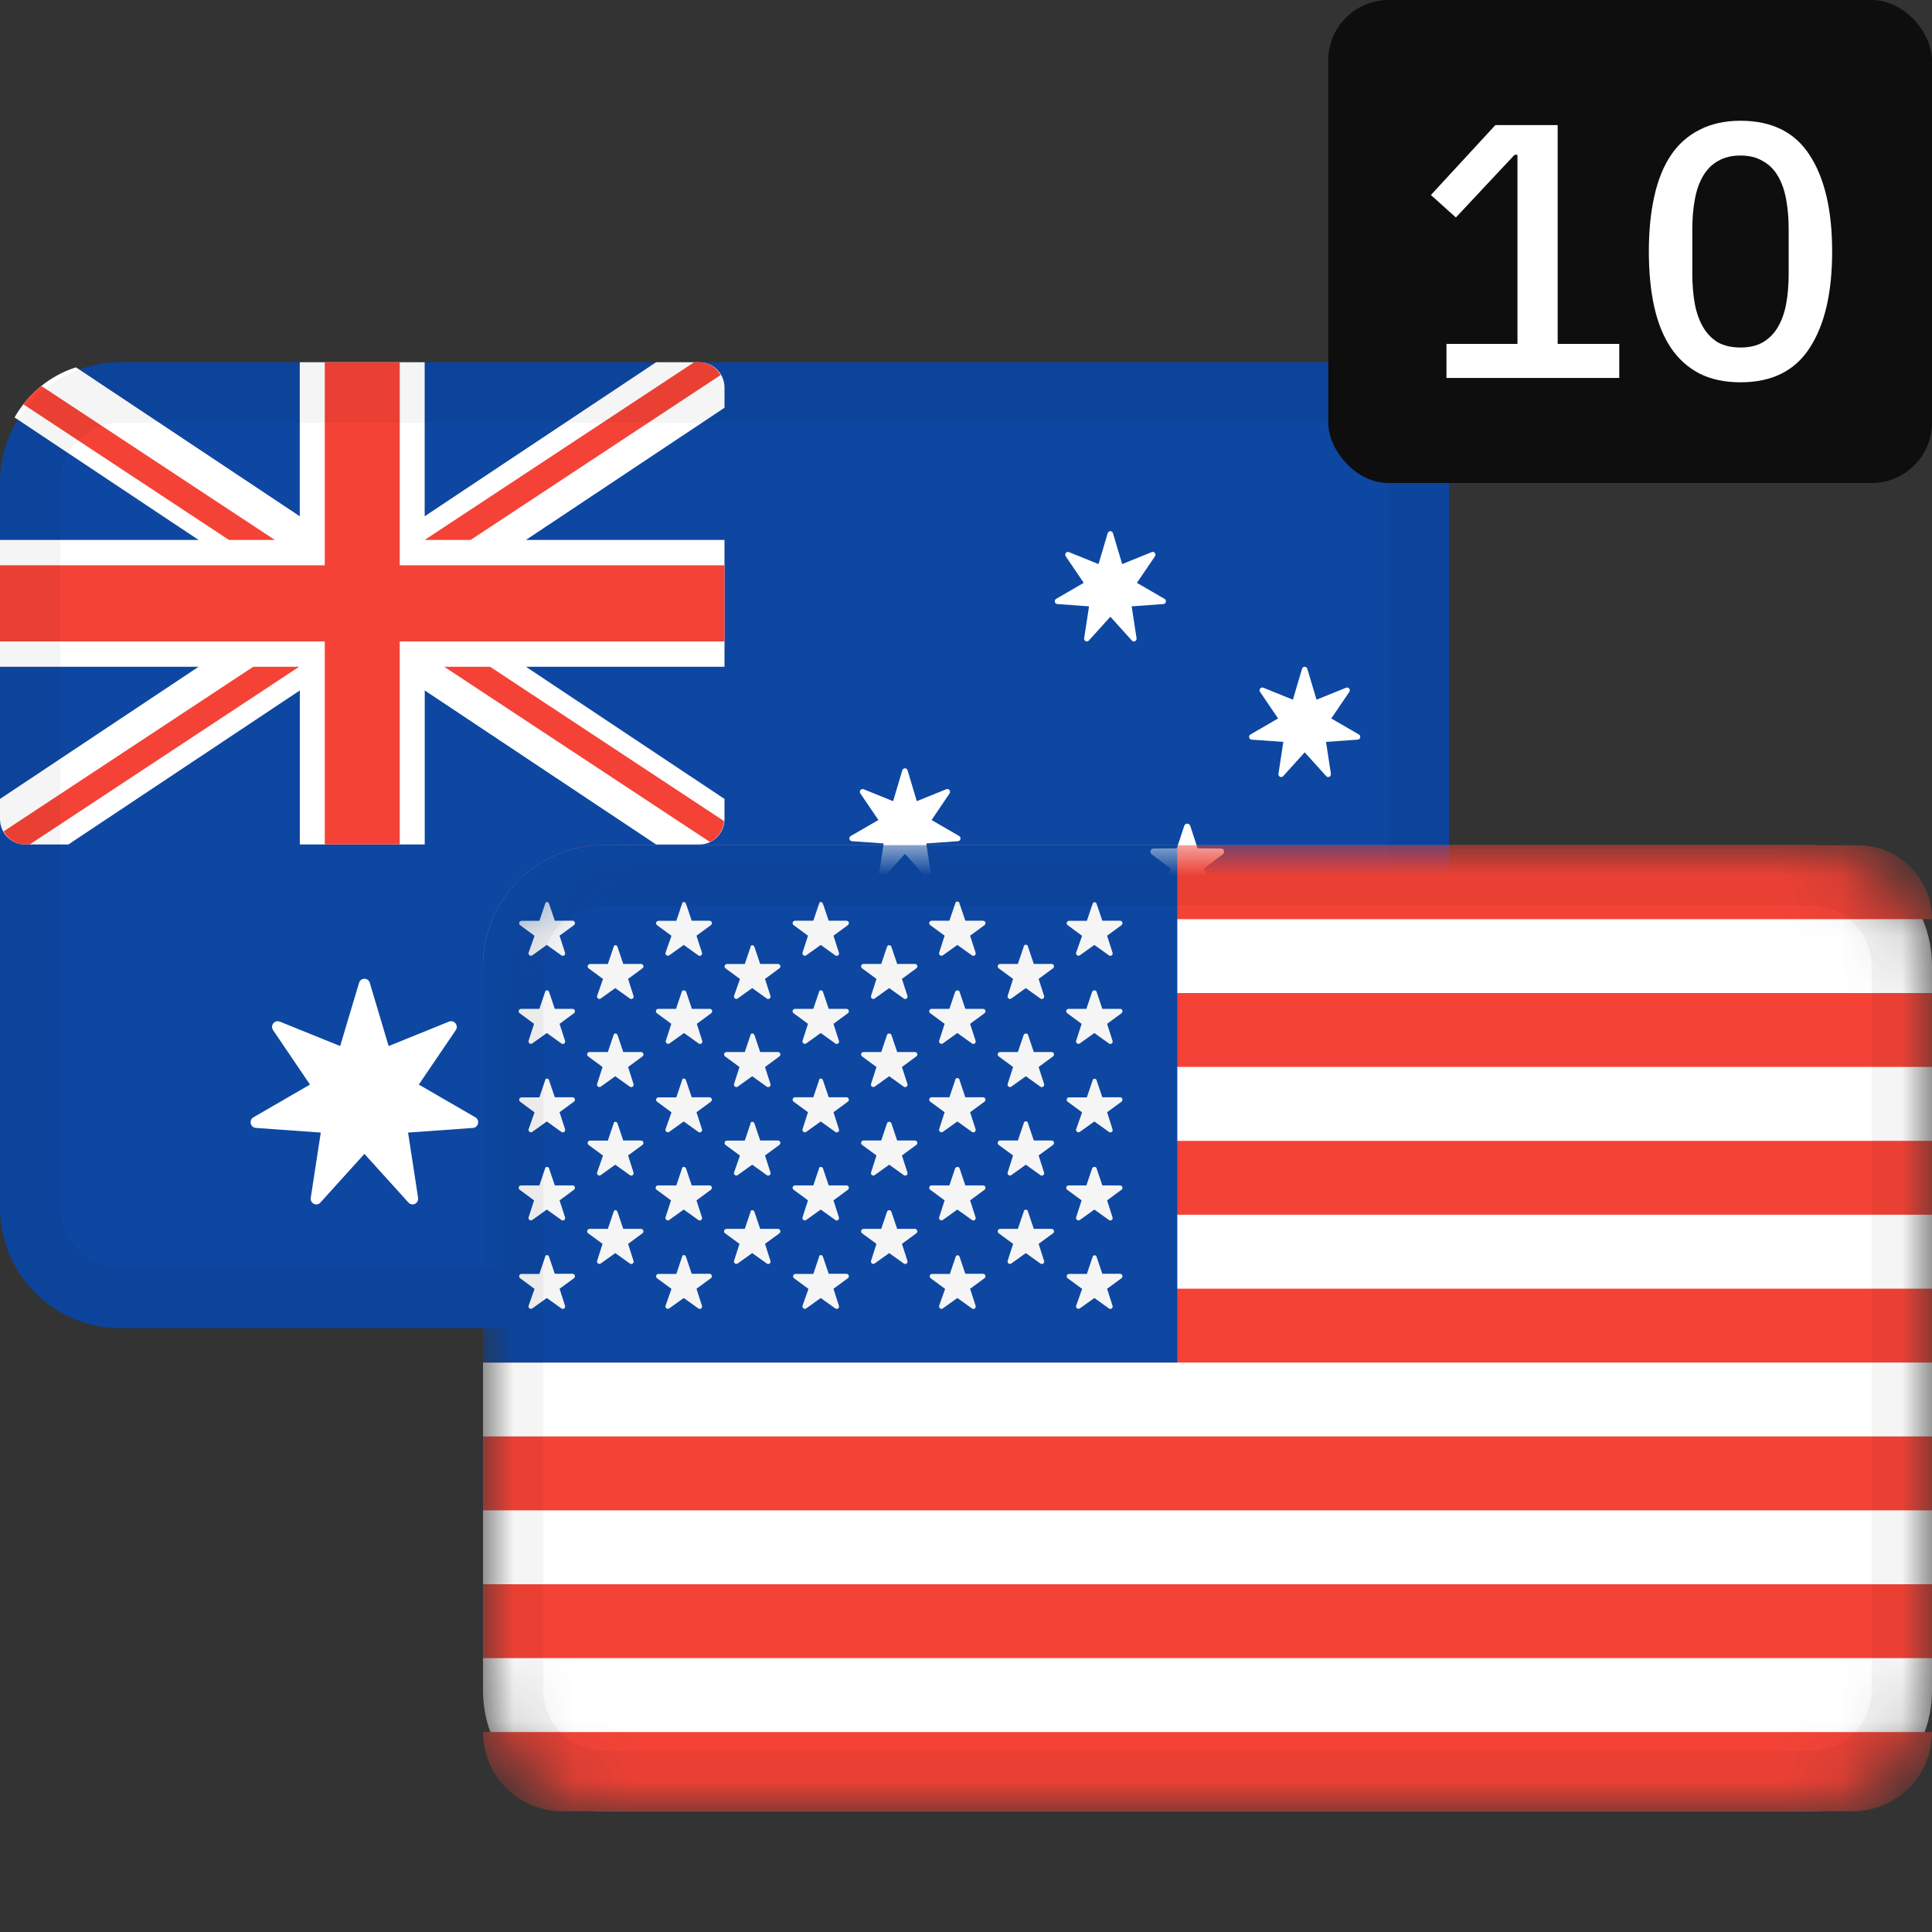
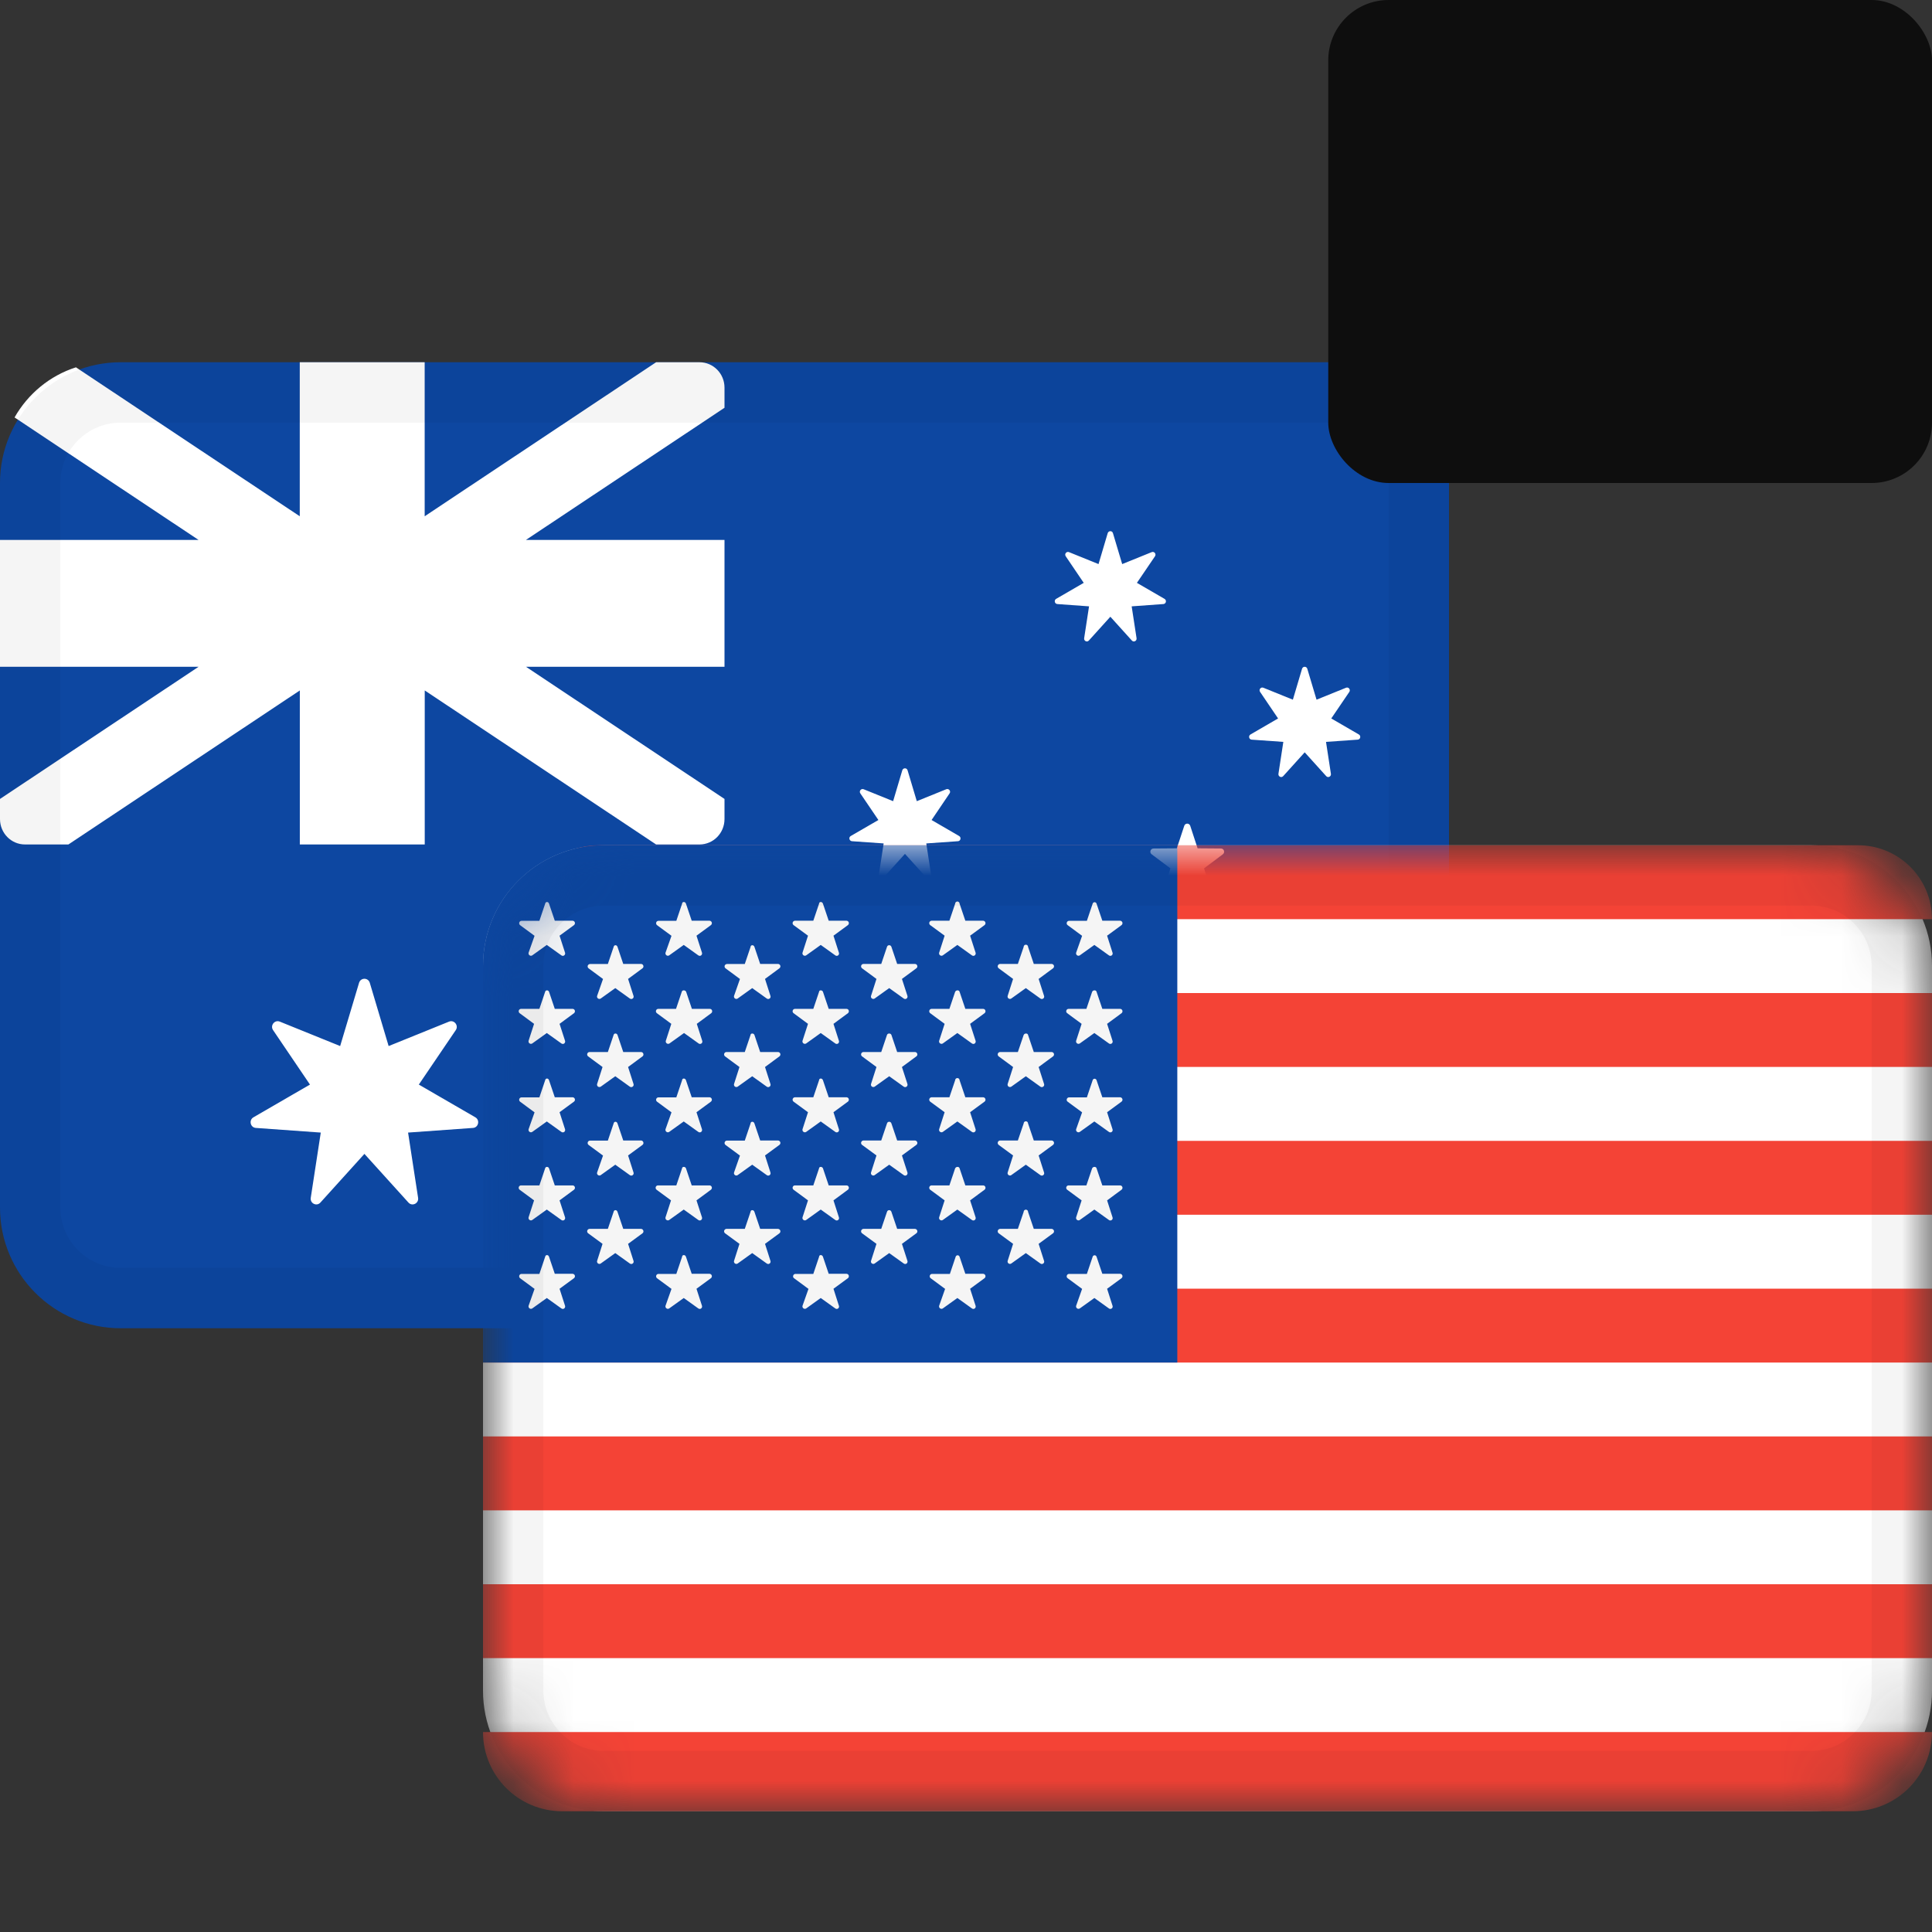
<svg xmlns="http://www.w3.org/2000/svg" width="32" height="32" viewBox="0 0 32 32" fill="none">
  <rect x="0" y="0" width="32" height="32" fill="#333333" stroke="none" />
  <path d="M22 6H2C0.895 6 0 6.895 0 8V20C0 21.105 0.895 22 2 22H22C23.105 22 24 21.105 24 20V8C24 6.895 23.105 6 22 6Z" fill="#0D47A1" />
  <path d="M0.414 13.987H1.133L4.966 11.436V13.987H7.035V11.436L10.867 13.987H11.586C11.815 13.987 12 13.799 12 13.566V13.233L8.712 11.044H12V8.943H8.711L12 6.754V6.42C12 6.188 11.815 6 11.586 6H10.867L7.034 8.551V6H4.965V8.551L1.258 6.084C0.825 6.222 0.464 6.522 0.241 6.914L3.289 8.943H0V11.044H3.289L0 13.233V13.566C0 13.799 0.185 13.987 0.414 13.987Z" fill="white" />
  <path d="M6.125 16.279L6.437 17.326L7.438 16.921C7.523 16.887 7.601 16.986 7.549 17.062L6.937 17.964L7.873 18.506C7.953 18.552 7.925 18.676 7.834 18.682L6.759 18.759L6.925 19.84C6.939 19.932 6.827 19.987 6.765 19.918L6.036 19.112L5.307 19.918C5.245 19.987 5.133 19.932 5.147 19.84L5.313 18.759L4.238 18.682C4.146 18.676 4.118 18.552 4.198 18.506L5.134 17.964L4.523 17.062C4.471 16.986 4.548 16.887 4.634 16.921L5.634 17.326L5.947 16.279C5.974 16.189 6.098 16.189 6.125 16.279ZM18.434 17.803L18.587 18.314L19.076 18.117C19.118 18.1 19.156 18.148 19.13 18.186L18.831 18.626L19.288 18.891C19.328 18.913 19.314 18.974 19.269 18.977L18.744 19.014L18.825 19.542C18.832 19.587 18.777 19.614 18.747 19.581L18.391 19.187L18.035 19.581C18.005 19.614 17.95 19.587 17.957 19.542L18.038 19.014L17.513 18.977C17.468 18.974 17.454 18.913 17.493 18.891L17.95 18.626L17.652 18.186C17.626 18.148 17.664 18.1 17.706 18.117L18.195 18.314L18.347 17.803C18.361 17.759 18.422 17.759 18.434 17.803ZM19.615 13.678C19.631 13.63 19.698 13.63 19.714 13.678L19.836 14.051L20.224 14.054C20.274 14.055 20.294 14.12 20.254 14.15L19.943 14.383L20.059 14.758C20.075 14.807 20.02 14.847 19.979 14.818L19.664 14.589L19.349 14.818C19.309 14.847 19.254 14.807 19.269 14.758L19.386 14.383L19.075 14.15C19.034 14.12 19.055 14.055 19.105 14.054L19.492 14.051L19.615 13.678ZM15.032 12.758L15.185 13.27L15.674 13.072C15.716 13.056 15.754 13.104 15.728 13.141L15.43 13.582L15.886 13.847C15.925 13.869 15.912 13.93 15.867 13.933L15.342 13.97L15.423 14.498C15.43 14.543 15.375 14.57 15.345 14.536L14.989 14.143L14.633 14.536C14.603 14.57 14.548 14.543 14.555 14.498L14.636 13.97L14.111 13.933C14.066 13.929 14.052 13.869 14.091 13.847L14.549 13.582L14.25 13.141C14.224 13.104 14.262 13.056 14.304 13.072L14.793 13.27L14.945 12.758C14.959 12.715 15.019 12.715 15.032 12.758ZM21.653 11.077L21.806 11.589L22.295 11.391C22.336 11.374 22.374 11.422 22.349 11.46L22.05 11.9L22.507 12.165C22.546 12.188 22.533 12.248 22.488 12.251L21.963 12.288L22.044 12.817C22.051 12.862 21.996 12.889 21.966 12.855L21.61 12.461L21.254 12.855C21.223 12.889 21.169 12.862 21.175 12.817L21.256 12.288L20.732 12.251C20.687 12.248 20.673 12.188 20.712 12.165L21.169 11.9L20.871 11.46C20.845 11.422 20.883 11.374 20.925 11.391L21.414 11.589L21.566 11.077C21.579 11.033 21.64 11.033 21.653 11.077ZM18.434 8.831L18.587 9.343L19.076 9.145C19.118 9.128 19.156 9.176 19.13 9.214L18.831 9.654L19.288 9.919C19.328 9.942 19.314 10.002 19.269 10.005L18.744 10.043L18.825 10.571C18.832 10.616 18.777 10.643 18.747 10.609L18.391 10.215L18.035 10.609C18.005 10.643 17.95 10.616 17.957 10.571L18.038 10.043L17.513 10.005C17.468 10.002 17.454 9.942 17.493 9.919L17.95 9.654L17.652 9.214C17.626 9.176 17.664 9.128 17.706 9.145L18.195 9.343L18.347 8.831C18.361 8.787 18.422 8.787 18.434 8.831Z" fill="white" />
-   <path d="M6.621 6V9.363H12V10.624H6.621V13.987H5.379V10.624H0V9.363H5.379V6H6.621ZM4.954 11.044L0.492 13.987H0.414C0.291 13.987 0.183 13.93 0.109 13.842L0.059 13.771L4.194 11.044H4.954ZM8.118 11.044L11.993 13.6C11.981 13.754 11.891 13.884 11.759 13.946L7.358 11.044H8.118ZM0.685 6.393L4.552 8.943H3.792L0.386 6.696C0.473 6.584 0.574 6.482 0.685 6.393ZM11.586 6C11.708 6 11.813 6.056 11.887 6.141L11.937 6.211L7.795 8.943H7.034L11.497 6H11.586Z" fill="#F44336" />
  <path fill-rule="evenodd" clip-rule="evenodd" d="M22 7H2C1.448 7 1 7.448 1 8V20C1 20.552 1.448 21 2 21H22C22.552 21 23 20.552 23 20V8C23 7.448 22.552 7 22 7ZM2 6C0.895 6 0 6.895 0 8V20C0 21.105 0.895 22 2 22H22C23.105 22 24 21.105 24 20V8C24 6.895 23.105 6 22 6H2Z" fill="black" fill-opacity="0.04" />
  <mask id="mask0_1407_13131" style="mask-type:alpha" maskUnits="userSpaceOnUse" x="8" y="14" width="24" height="16">
    <path d="M30 14H10C8.895 14 8 14.895 8 16V28C8 29.105 8.895 30 10 30H30C31.105 30 32 29.105 32 28V16C32 14.895 31.105 14 30 14Z" fill="white" />
  </mask>
  <g mask="url(#mask0_1407_13131)">
    <path d="M30 14H10C8.895 14 8 14.895 8 16V28C8 29.105 8.895 30 10 30H30C31.105 30 32 29.105 32 28V16C32 14.895 31.105 14 30 14Z" fill="white" />
    <path d="M32 28.688C32 29.413 31.413 30 30.688 30H9.312C8.587 30 8 29.413 8 28.688H32ZM32 26.24V27.464H8V26.24H32ZM32 23.792V25.016H8V23.792H32ZM32 21.344V22.568H8V21.344H32ZM32 18.896V20.12H8V18.896H32ZM32 16.448V17.672H8V16.448H32ZM30.776 14C31.41 14 31.931 14.482 31.994 15.099L32 15.224H8.688C8.688 14.548 9.236 14 9.912 14H30.776Z" fill="#F44336" />
    <path d="M10 14H19.5V22.568H8V16C8 14.895 8.895 14 10 14Z" fill="#0D47A1" />
    <path d="M9.094 20.817L9.189 21.098H9.484C9.501 21.099 9.516 21.11 9.521 21.126C9.526 21.142 9.521 21.159 9.508 21.17L9.268 21.346L9.359 21.628C9.364 21.645 9.358 21.663 9.344 21.673C9.33 21.683 9.311 21.682 9.297 21.671L9.057 21.499L8.817 21.671C8.803 21.681 8.785 21.681 8.771 21.671C8.757 21.662 8.751 21.644 8.755 21.628L8.854 21.348L8.614 21.171C8.601 21.161 8.596 21.143 8.601 21.127C8.606 21.111 8.621 21.1 8.638 21.1H8.934L9.029 20.818C9.035 20.778 9.083 20.778 9.094 20.817ZM18.129 20.791C18.145 20.791 18.159 20.802 18.163 20.817L18.258 21.098H18.553C18.57 21.099 18.584 21.11 18.59 21.126C18.595 21.142 18.59 21.159 18.577 21.17L18.337 21.346L18.427 21.628C18.433 21.645 18.427 21.663 18.413 21.673C18.398 21.683 18.379 21.682 18.366 21.671L18.126 21.499L17.886 21.671C17.872 21.681 17.854 21.681 17.84 21.671C17.826 21.662 17.82 21.644 17.824 21.628L17.923 21.348L17.683 21.171C17.669 21.161 17.664 21.143 17.67 21.127C17.675 21.111 17.69 21.1 17.707 21.1H18.002L18.097 20.818C18.1 20.803 18.113 20.792 18.129 20.791ZM15.86 20.791C15.876 20.791 15.89 20.802 15.894 20.817L15.989 21.098H16.284C16.301 21.099 16.316 21.11 16.321 21.126C16.326 21.142 16.321 21.159 16.308 21.17L16.068 21.346L16.159 21.628C16.164 21.645 16.158 21.663 16.144 21.673C16.13 21.683 16.111 21.682 16.097 21.671L15.857 21.499L15.617 21.671C15.603 21.681 15.585 21.681 15.571 21.671C15.557 21.662 15.551 21.644 15.555 21.628L15.654 21.348L15.414 21.171C15.401 21.161 15.396 21.143 15.401 21.127C15.406 21.111 15.421 21.1 15.438 21.1H15.733L15.828 20.818C15.831 20.803 15.845 20.792 15.86 20.791ZM11.362 20.817L11.457 21.098H11.752C11.769 21.099 11.784 21.11 11.789 21.126C11.794 21.142 11.789 21.159 11.776 21.17L11.536 21.346L11.627 21.628C11.632 21.645 11.626 21.663 11.612 21.673C11.598 21.683 11.579 21.682 11.565 21.671L11.325 21.499L11.085 21.671C11.071 21.681 11.053 21.681 11.039 21.671C11.025 21.662 11.019 21.644 11.023 21.628L11.122 21.348L10.882 21.171C10.869 21.161 10.864 21.143 10.869 21.127C10.874 21.111 10.889 21.1 10.906 21.1H11.202L11.297 20.818C11.298 20.778 11.351 20.778 11.362 20.817ZM13.631 20.817L13.726 21.098H14.021C14.038 21.099 14.053 21.11 14.058 21.126C14.063 21.142 14.058 21.159 14.045 21.17L13.805 21.346L13.895 21.628C13.901 21.645 13.895 21.663 13.881 21.673C13.867 21.683 13.847 21.682 13.834 21.671L13.594 21.499L13.354 21.671C13.34 21.681 13.322 21.681 13.308 21.671C13.294 21.662 13.288 21.644 13.292 21.628L13.391 21.348L13.151 21.171C13.137 21.161 13.132 21.143 13.138 21.127C13.143 21.111 13.158 21.1 13.175 21.1H13.471L13.566 20.818C13.567 20.778 13.619 20.778 13.631 20.817ZM10.228 20.073L10.323 20.354H10.619C10.635 20.355 10.65 20.366 10.655 20.382C10.661 20.398 10.656 20.415 10.643 20.426L10.403 20.602L10.493 20.884C10.499 20.901 10.493 20.919 10.478 20.929C10.464 20.939 10.445 20.938 10.431 20.927L10.191 20.755L9.951 20.927C9.938 20.937 9.919 20.937 9.905 20.927C9.892 20.918 9.885 20.9 9.89 20.884L9.98 20.602L9.74 20.426C9.727 20.415 9.722 20.398 9.727 20.382C9.733 20.366 9.747 20.355 9.764 20.354H10.068L10.163 20.073C10.169 20.034 10.217 20.034 10.228 20.073ZM17.01 20.041C17.021 20.047 17.028 20.06 17.028 20.073L17.123 20.354H17.419C17.435 20.355 17.45 20.366 17.456 20.382C17.461 20.398 17.456 20.415 17.443 20.426L17.203 20.602L17.293 20.884C17.299 20.901 17.293 20.919 17.278 20.929C17.264 20.939 17.245 20.938 17.231 20.927L16.991 20.755L16.751 20.927C16.738 20.937 16.719 20.937 16.705 20.927C16.692 20.918 16.685 20.9 16.69 20.884L16.78 20.602L16.54 20.426C16.527 20.415 16.522 20.398 16.527 20.382C16.533 20.366 16.547 20.355 16.564 20.354H16.859L16.955 20.073C16.955 20.06 16.962 20.047 16.973 20.041C16.984 20.034 16.998 20.034 17.01 20.041ZM14.765 20.073L14.86 20.354H15.155C15.172 20.355 15.187 20.366 15.192 20.382C15.198 20.398 15.193 20.415 15.179 20.426L14.939 20.602L15.03 20.884C15.035 20.901 15.029 20.919 15.015 20.929C15.001 20.939 14.982 20.938 14.968 20.927L14.728 20.755L14.488 20.927C14.474 20.937 14.456 20.937 14.442 20.927C14.428 20.918 14.422 20.9 14.427 20.884L14.517 20.602L14.277 20.426C14.264 20.415 14.259 20.398 14.264 20.382C14.27 20.366 14.284 20.355 14.301 20.354H14.596L14.691 20.073C14.701 20.034 14.754 20.034 14.765 20.073ZM12.496 20.073L12.591 20.354H12.887C12.903 20.355 12.918 20.366 12.924 20.382C12.929 20.398 12.924 20.415 12.911 20.426L12.671 20.602L12.761 20.884C12.767 20.901 12.761 20.919 12.746 20.929C12.732 20.939 12.713 20.938 12.699 20.927L12.459 20.755L12.219 20.927C12.206 20.937 12.187 20.937 12.173 20.927C12.16 20.918 12.153 20.9 12.158 20.884L12.248 20.602L12.008 20.426C11.995 20.415 11.99 20.398 11.995 20.382C12.001 20.366 12.015 20.355 12.032 20.354H12.336L12.431 20.073C12.432 20.034 12.485 20.034 12.496 20.073ZM11.362 19.352L11.457 19.634H11.752C11.769 19.634 11.784 19.645 11.789 19.661C11.794 19.677 11.789 19.694 11.776 19.705L11.536 19.882L11.627 20.163C11.632 20.18 11.626 20.198 11.612 20.208C11.598 20.218 11.579 20.217 11.565 20.206L11.325 20.034L11.085 20.206C11.071 20.216 11.053 20.216 11.039 20.206C11.025 20.197 11.019 20.18 11.023 20.163L11.114 19.882L10.874 19.705C10.861 19.694 10.856 19.677 10.861 19.661C10.866 19.645 10.881 19.634 10.898 19.634H11.202L11.297 19.352C11.298 19.319 11.351 19.319 11.362 19.352ZM18.163 19.352L18.258 19.634H18.553C18.57 19.634 18.584 19.645 18.59 19.661C18.595 19.677 18.59 19.694 18.577 19.705L18.337 19.882L18.427 20.163C18.433 20.18 18.427 20.198 18.413 20.208C18.398 20.218 18.379 20.217 18.366 20.206L18.126 20.034L17.886 20.206C17.872 20.216 17.854 20.216 17.84 20.206C17.826 20.197 17.82 20.18 17.824 20.163L17.915 19.882L17.675 19.705C17.662 19.694 17.656 19.677 17.662 19.661C17.667 19.645 17.682 19.634 17.699 19.634H17.994L18.089 19.352C18.103 19.319 18.156 19.319 18.163 19.352ZM9.094 19.352L9.189 19.634H9.484C9.501 19.634 9.516 19.645 9.521 19.661C9.526 19.677 9.521 19.694 9.508 19.705L9.268 19.882L9.359 20.163C9.364 20.18 9.358 20.198 9.344 20.208C9.33 20.218 9.311 20.217 9.297 20.206L9.057 20.034L8.817 20.206C8.803 20.216 8.785 20.216 8.771 20.206C8.757 20.197 8.751 20.18 8.755 20.163L8.846 19.882L8.606 19.705C8.593 19.694 8.588 19.677 8.593 19.661C8.598 19.645 8.613 19.634 8.63 19.634H8.934L9.029 19.352C9.035 19.319 9.083 19.319 9.094 19.352ZM15.894 19.352L15.989 19.634H16.284C16.301 19.634 16.316 19.645 16.321 19.661C16.326 19.677 16.321 19.694 16.308 19.705L16.068 19.882L16.159 20.163C16.164 20.18 16.158 20.198 16.144 20.208C16.13 20.218 16.111 20.217 16.097 20.206L15.857 20.034L15.617 20.206C15.603 20.216 15.585 20.216 15.571 20.206C15.557 20.197 15.551 20.18 15.555 20.163L15.646 19.882L15.406 19.705C15.393 19.694 15.388 19.677 15.393 19.661C15.398 19.645 15.413 19.634 15.43 19.634H15.725L15.82 19.352C15.835 19.319 15.887 19.319 15.894 19.352ZM13.631 19.352L13.726 19.634H14.021C14.038 19.634 14.053 19.645 14.058 19.661C14.063 19.677 14.058 19.694 14.045 19.705L13.805 19.882L13.895 20.163C13.901 20.18 13.895 20.198 13.881 20.208C13.867 20.218 13.847 20.217 13.834 20.206L13.594 20.034L13.354 20.206C13.34 20.216 13.322 20.216 13.308 20.206C13.294 20.197 13.288 20.18 13.292 20.163L13.383 19.882L13.143 19.705C13.13 19.694 13.124 19.677 13.13 19.661C13.135 19.645 13.15 19.634 13.167 19.634H13.471L13.566 19.352C13.567 19.319 13.619 19.319 13.631 19.352ZM10.228 18.609L10.323 18.89H10.619C10.635 18.891 10.65 18.902 10.655 18.918C10.661 18.933 10.656 18.951 10.643 18.962L10.403 19.138L10.493 19.42C10.499 19.436 10.493 19.455 10.478 19.465C10.464 19.475 10.445 19.474 10.431 19.463L10.191 19.291L9.951 19.463C9.938 19.473 9.919 19.473 9.905 19.463C9.892 19.454 9.885 19.436 9.89 19.42L9.988 19.14L9.748 18.963C9.735 18.953 9.73 18.935 9.735 18.919C9.741 18.903 9.755 18.892 9.772 18.892H10.068L10.163 18.61C10.169 18.57 10.217 18.57 10.228 18.609ZM16.991 18.572C17.012 18.572 17.028 18.588 17.028 18.609L17.123 18.89H17.419C17.435 18.891 17.45 18.902 17.456 18.918C17.461 18.933 17.456 18.951 17.443 18.962L17.203 19.138L17.293 19.42C17.299 19.436 17.293 19.455 17.278 19.465C17.264 19.475 17.245 19.474 17.231 19.463L16.991 19.291L16.751 19.463C16.738 19.473 16.719 19.473 16.705 19.463C16.692 19.454 16.685 19.436 16.69 19.42L16.78 19.138L16.54 18.962C16.527 18.951 16.522 18.933 16.527 18.918C16.533 18.902 16.547 18.891 16.564 18.89H16.859L16.955 18.609C16.955 18.588 16.971 18.572 16.991 18.572ZM14.765 18.609L14.86 18.89H15.155C15.172 18.891 15.187 18.902 15.192 18.918C15.198 18.933 15.193 18.951 15.179 18.962L14.939 19.138L15.03 19.42C15.035 19.436 15.029 19.455 15.015 19.465C15.001 19.475 14.982 19.474 14.968 19.463L14.728 19.291L14.488 19.463C14.474 19.473 14.456 19.473 14.442 19.463C14.428 19.454 14.422 19.436 14.427 19.42L14.517 19.138L14.277 18.962C14.264 18.951 14.259 18.933 14.264 18.918C14.27 18.902 14.284 18.891 14.301 18.89H14.596L14.691 18.609C14.701 18.57 14.754 18.57 14.765 18.609ZM12.496 18.609L12.591 18.89H12.887C12.903 18.891 12.918 18.902 12.924 18.918C12.929 18.933 12.924 18.951 12.911 18.962L12.671 19.138L12.761 19.42C12.767 19.436 12.761 19.455 12.746 19.465C12.732 19.475 12.713 19.474 12.699 19.463L12.459 19.291L12.219 19.463C12.206 19.473 12.187 19.473 12.173 19.463C12.16 19.454 12.153 19.436 12.158 19.42L12.256 19.14L12.016 18.963C12.003 18.953 11.998 18.935 12.003 18.919C12.009 18.903 12.023 18.892 12.04 18.892H12.336L12.431 18.61C12.432 18.57 12.485 18.57 12.496 18.609ZM11.362 17.893L11.457 18.174H11.752C11.769 18.175 11.784 18.186 11.789 18.202C11.794 18.218 11.789 18.235 11.776 18.246L11.536 18.422L11.627 18.704C11.632 18.721 11.626 18.739 11.612 18.749C11.598 18.759 11.579 18.758 11.565 18.747L11.325 18.575L11.085 18.747C11.071 18.757 11.053 18.757 11.039 18.747C11.025 18.738 11.019 18.72 11.023 18.704L11.122 18.424L10.882 18.247C10.869 18.237 10.864 18.219 10.869 18.203C10.874 18.187 10.889 18.176 10.906 18.176H11.202L11.297 17.894C11.298 17.854 11.351 17.854 11.362 17.893ZM18.129 17.867C18.145 17.867 18.159 17.878 18.163 17.893L18.258 18.174H18.553C18.57 18.175 18.584 18.186 18.59 18.202C18.595 18.218 18.59 18.235 18.577 18.246L18.337 18.422L18.427 18.704C18.433 18.721 18.427 18.739 18.413 18.749C18.398 18.759 18.379 18.758 18.366 18.747L18.126 18.575L17.886 18.747C17.872 18.757 17.854 18.757 17.84 18.747C17.826 18.738 17.82 18.72 17.824 18.704L17.923 18.424L17.683 18.247C17.669 18.237 17.664 18.219 17.67 18.203C17.675 18.187 17.69 18.176 17.707 18.176H18.002L18.097 17.894C18.1 17.879 18.113 17.868 18.129 17.867ZM15.857 17.856C15.877 17.856 15.894 17.872 15.894 17.893L15.989 18.174H16.284C16.301 18.175 16.316 18.186 16.321 18.202C16.326 18.218 16.321 18.235 16.308 18.246L16.068 18.422L16.159 18.704C16.164 18.721 16.158 18.739 16.144 18.749C16.13 18.759 16.111 18.758 16.097 18.747L15.857 18.575L15.617 18.747C15.603 18.757 15.585 18.757 15.571 18.747C15.557 18.738 15.551 18.72 15.555 18.704L15.646 18.422L15.406 18.246C15.393 18.235 15.388 18.218 15.393 18.202C15.398 18.186 15.413 18.175 15.43 18.174H15.725L15.82 17.893C15.82 17.872 15.837 17.856 15.857 17.856ZM9.094 17.893L9.189 18.174H9.484C9.501 18.175 9.516 18.186 9.521 18.202C9.526 18.218 9.521 18.235 9.508 18.246L9.268 18.422L9.359 18.704C9.364 18.721 9.358 18.739 9.344 18.749C9.33 18.759 9.311 18.758 9.297 18.747L9.057 18.575L8.817 18.747C8.803 18.757 8.785 18.757 8.771 18.747C8.757 18.738 8.751 18.72 8.755 18.704L8.854 18.424L8.614 18.247C8.601 18.237 8.596 18.219 8.601 18.203C8.606 18.187 8.621 18.176 8.638 18.176H8.934L9.029 17.894C9.035 17.854 9.083 17.854 9.094 17.893ZM13.631 17.893L13.726 18.174H14.021C14.038 18.175 14.053 18.186 14.058 18.202C14.063 18.218 14.058 18.235 14.045 18.246L13.805 18.422L13.895 18.704C13.901 18.721 13.895 18.739 13.881 18.749C13.867 18.759 13.847 18.758 13.834 18.747L13.594 18.575L13.354 18.747C13.34 18.757 13.322 18.757 13.308 18.747C13.294 18.738 13.288 18.72 13.292 18.704L13.383 18.422L13.143 18.246C13.13 18.235 13.124 18.218 13.13 18.202C13.135 18.186 13.15 18.175 13.167 18.174H13.471L13.566 17.893C13.567 17.854 13.619 17.854 13.631 17.893ZM10.228 17.143L10.323 17.425H10.619C10.635 17.425 10.65 17.436 10.655 17.452C10.661 17.468 10.656 17.485 10.643 17.496L10.403 17.673L10.493 17.954C10.499 17.971 10.493 17.989 10.478 17.999C10.464 18.009 10.445 18.009 10.431 17.998L10.191 17.826L9.951 17.998C9.938 18.007 9.919 18.007 9.905 17.998C9.892 17.988 9.885 17.971 9.89 17.954L9.98 17.673L9.74 17.496C9.727 17.485 9.722 17.468 9.727 17.452C9.733 17.436 9.747 17.425 9.764 17.425H10.068L10.163 17.143C10.169 17.11 10.217 17.11 10.228 17.143ZM14.765 17.143L14.86 17.425H15.155C15.172 17.425 15.187 17.436 15.192 17.452C15.198 17.468 15.193 17.485 15.179 17.496L14.939 17.673L15.03 17.954C15.035 17.971 15.029 17.989 15.015 17.999C15.001 18.009 14.982 18.009 14.968 17.998L14.728 17.826L14.488 17.998C14.474 18.007 14.456 18.007 14.442 17.998C14.428 17.988 14.422 17.971 14.427 17.954L14.517 17.673L14.277 17.496C14.264 17.485 14.259 17.468 14.264 17.452C14.27 17.436 14.284 17.425 14.301 17.425H14.596L14.691 17.143C14.701 17.11 14.754 17.11 14.765 17.143ZM12.496 17.143L12.591 17.425H12.887C12.903 17.425 12.918 17.436 12.924 17.452C12.929 17.468 12.924 17.485 12.911 17.496L12.671 17.673L12.761 17.954C12.767 17.971 12.761 17.989 12.746 17.999C12.732 18.009 12.713 18.009 12.699 17.998L12.459 17.826L12.219 17.998C12.206 18.007 12.187 18.007 12.173 17.998C12.16 17.988 12.153 17.971 12.158 17.954L12.248 17.673L12.008 17.496C11.995 17.485 11.99 17.468 11.995 17.452C12.001 17.436 12.015 17.425 12.032 17.425H12.336L12.431 17.143C12.432 17.11 12.485 17.11 12.496 17.143ZM17.028 17.143L17.123 17.425H17.419C17.435 17.425 17.45 17.436 17.456 17.452C17.461 17.468 17.456 17.485 17.443 17.496L17.203 17.673L17.293 17.954C17.299 17.971 17.293 17.989 17.278 17.999C17.264 18.009 17.245 18.009 17.231 17.998L16.991 17.826L16.751 17.998C16.738 18.007 16.719 18.007 16.705 17.998C16.692 17.988 16.685 17.971 16.69 17.954L16.78 17.673L16.54 17.496C16.527 17.485 16.522 17.468 16.527 17.452C16.533 17.436 16.547 17.425 16.564 17.425H16.859L16.955 17.143C16.969 17.11 17.022 17.11 17.028 17.143ZM13.631 16.428L13.726 16.71H14.021C14.038 16.71 14.053 16.721 14.058 16.737C14.063 16.753 14.058 16.77 14.045 16.781L13.805 16.958L13.895 17.239C13.901 17.256 13.895 17.274 13.881 17.284C13.867 17.294 13.847 17.293 13.834 17.282L13.594 17.11L13.354 17.282C13.34 17.292 13.322 17.292 13.308 17.282C13.294 17.273 13.288 17.256 13.292 17.239L13.383 16.958L13.143 16.781C13.13 16.77 13.124 16.753 13.13 16.737C13.135 16.721 13.15 16.71 13.167 16.71H13.471L13.566 16.428C13.567 16.395 13.619 16.395 13.631 16.428ZM9.094 16.428L9.189 16.71H9.484C9.501 16.71 9.516 16.721 9.521 16.737C9.526 16.753 9.521 16.77 9.508 16.781L9.268 16.958L9.359 17.239C9.364 17.256 9.358 17.274 9.344 17.284C9.33 17.294 9.311 17.293 9.297 17.282L9.057 17.11L8.817 17.282C8.803 17.292 8.785 17.292 8.771 17.282C8.757 17.273 8.751 17.256 8.755 17.239L8.846 16.958L8.606 16.781C8.593 16.77 8.588 16.753 8.593 16.737C8.598 16.721 8.613 16.71 8.63 16.71H8.934L9.029 16.428C9.035 16.395 9.083 16.395 9.094 16.428ZM11.365 16.428L11.46 16.71H11.757C11.774 16.71 11.789 16.721 11.794 16.737C11.799 16.753 11.794 16.77 11.781 16.781L11.541 16.958L11.631 17.239C11.637 17.256 11.631 17.274 11.617 17.284C11.602 17.294 11.583 17.293 11.57 17.282L11.33 17.11L11.09 17.282C11.076 17.292 11.058 17.292 11.044 17.282C11.03 17.273 11.024 17.256 11.028 17.239L11.119 16.958L10.879 16.781C10.866 16.77 10.86 16.753 10.866 16.737C10.871 16.721 10.886 16.71 10.903 16.71H11.197L11.292 16.428C11.298 16.395 11.351 16.395 11.365 16.428ZM15.894 16.428L15.989 16.71H16.284C16.301 16.71 16.316 16.721 16.321 16.737C16.326 16.753 16.321 16.77 16.308 16.781L16.068 16.958L16.159 17.239C16.164 17.256 16.158 17.274 16.144 17.284C16.13 17.294 16.111 17.293 16.097 17.282L15.857 17.11L15.617 17.282C15.603 17.292 15.585 17.292 15.571 17.282C15.557 17.273 15.551 17.256 15.555 17.239L15.646 16.958L15.406 16.781C15.393 16.77 15.388 16.753 15.393 16.737C15.398 16.721 15.413 16.71 15.43 16.71H15.725L15.82 16.428C15.835 16.395 15.887 16.395 15.894 16.428ZM18.163 16.428L18.258 16.71H18.553C18.57 16.71 18.584 16.721 18.59 16.737C18.595 16.753 18.59 16.77 18.577 16.781L18.337 16.958L18.427 17.239C18.433 17.256 18.427 17.274 18.413 17.284C18.398 17.294 18.379 17.293 18.366 17.282L18.126 17.11L17.886 17.282C17.872 17.292 17.854 17.292 17.84 17.282C17.826 17.273 17.82 17.256 17.824 17.239L17.915 16.958L17.675 16.781C17.662 16.77 17.656 16.753 17.662 16.737C17.667 16.721 17.682 16.71 17.699 16.71H17.994L18.089 16.428C18.103 16.395 18.156 16.395 18.163 16.428ZM14.765 15.684L14.86 15.966H15.155C15.172 15.966 15.187 15.977 15.192 15.993C15.198 16.009 15.193 16.026 15.179 16.037L14.939 16.214L15.03 16.495C15.035 16.512 15.029 16.53 15.015 16.54C15.001 16.55 14.982 16.549 14.968 16.538L14.728 16.366L14.488 16.538C14.474 16.548 14.456 16.548 14.442 16.538C14.428 16.529 14.422 16.512 14.427 16.495L14.517 16.214L14.277 16.037C14.264 16.026 14.259 16.009 14.264 15.993C14.27 15.977 14.284 15.966 14.301 15.966H14.596L14.691 15.684C14.701 15.646 14.754 15.646 14.765 15.684ZM12.496 15.684L12.591 15.966H12.887C12.903 15.966 12.918 15.977 12.924 15.993C12.929 16.009 12.924 16.026 12.911 16.037L12.671 16.214L12.761 16.495C12.767 16.512 12.761 16.53 12.746 16.54C12.732 16.55 12.713 16.549 12.699 16.538L12.459 16.366L12.219 16.538C12.206 16.548 12.187 16.548 12.173 16.538C12.16 16.529 12.153 16.512 12.158 16.495L12.256 16.215L12.016 16.038C12.003 16.028 11.998 16.01 12.003 15.994C12.009 15.979 12.023 15.968 12.04 15.967H12.336L12.431 15.686C12.432 15.646 12.485 15.646 12.496 15.684ZM10.228 15.684L10.323 15.966H10.619C10.635 15.966 10.65 15.977 10.655 15.993C10.661 16.009 10.656 16.026 10.643 16.037L10.403 16.214L10.493 16.495C10.499 16.512 10.493 16.53 10.478 16.54C10.464 16.55 10.445 16.549 10.431 16.538L10.191 16.366L9.951 16.538C9.938 16.548 9.919 16.548 9.905 16.538C9.892 16.529 9.885 16.512 9.89 16.495L9.988 16.215L9.748 16.038C9.735 16.028 9.73 16.01 9.735 15.994C9.741 15.979 9.755 15.968 9.772 15.967H10.068L10.163 15.686C10.169 15.646 10.217 15.646 10.228 15.684ZM17.01 15.652C17.021 15.659 17.028 15.671 17.028 15.684L17.123 15.966H17.419C17.435 15.966 17.45 15.977 17.456 15.993C17.461 16.009 17.456 16.026 17.443 16.037L17.203 16.214L17.293 16.495C17.299 16.512 17.293 16.53 17.278 16.54C17.264 16.55 17.245 16.549 17.231 16.538L16.991 16.366L16.751 16.538C16.738 16.548 16.719 16.548 16.705 16.538C16.692 16.529 16.685 16.512 16.69 16.495L16.78 16.214L16.54 16.037C16.527 16.026 16.522 16.009 16.527 15.993C16.533 15.977 16.547 15.966 16.564 15.966H16.859L16.955 15.684C16.955 15.671 16.962 15.659 16.973 15.652C16.984 15.646 16.998 15.646 17.01 15.652ZM9.094 14.969L9.189 15.25H9.484C9.501 15.251 9.516 15.262 9.521 15.278C9.526 15.293 9.521 15.311 9.508 15.322L9.268 15.498L9.359 15.78C9.364 15.796 9.358 15.815 9.344 15.825C9.33 15.835 9.311 15.834 9.297 15.823L9.057 15.651L8.817 15.823C8.803 15.833 8.785 15.833 8.771 15.823C8.757 15.814 8.751 15.796 8.755 15.78L8.854 15.5L8.614 15.323C8.601 15.313 8.596 15.295 8.601 15.279C8.606 15.263 8.621 15.252 8.638 15.252H8.934L9.029 14.97C9.035 14.93 9.083 14.93 9.094 14.969ZM11.362 14.969L11.457 15.25H11.752C11.769 15.251 11.784 15.262 11.789 15.278C11.794 15.293 11.789 15.311 11.776 15.322L11.536 15.498L11.627 15.78C11.632 15.796 11.626 15.815 11.612 15.825C11.598 15.835 11.579 15.834 11.565 15.823L11.325 15.651L11.085 15.823C11.071 15.833 11.053 15.833 11.039 15.823C11.025 15.814 11.019 15.796 11.023 15.78L11.122 15.5L10.882 15.323C10.869 15.313 10.864 15.295 10.869 15.279C10.874 15.263 10.889 15.252 10.906 15.252H11.202L11.297 14.97C11.298 14.93 11.351 14.93 11.362 14.969ZM13.631 14.969L13.726 15.25H14.021C14.038 15.251 14.053 15.262 14.058 15.278C14.063 15.293 14.058 15.311 14.045 15.322L13.805 15.498L13.895 15.78C13.901 15.796 13.895 15.815 13.881 15.825C13.867 15.835 13.847 15.834 13.834 15.823L13.594 15.651L13.354 15.823C13.34 15.833 13.322 15.833 13.308 15.823C13.294 15.814 13.288 15.796 13.292 15.78L13.383 15.498L13.143 15.322C13.13 15.311 13.124 15.293 13.13 15.278C13.135 15.262 13.15 15.251 13.167 15.25H13.471L13.566 14.969C13.567 14.93 13.619 14.93 13.631 14.969ZM15.875 14.937C15.887 14.944 15.894 14.956 15.894 14.969L15.989 15.25H16.284C16.301 15.251 16.316 15.262 16.321 15.278C16.326 15.293 16.321 15.311 16.308 15.322L16.068 15.498L16.159 15.78C16.164 15.796 16.158 15.815 16.144 15.825C16.13 15.835 16.111 15.834 16.097 15.823L15.857 15.651L15.617 15.823C15.603 15.833 15.585 15.833 15.571 15.823C15.557 15.814 15.551 15.796 15.555 15.78L15.646 15.498L15.406 15.322C15.393 15.311 15.388 15.293 15.393 15.278C15.398 15.262 15.413 15.251 15.43 15.25H15.725L15.82 14.969C15.82 14.956 15.827 14.944 15.839 14.937C15.85 14.93 15.864 14.93 15.875 14.937ZM18.129 14.943C18.145 14.943 18.159 14.954 18.163 14.969L18.258 15.25H18.553C18.57 15.251 18.584 15.262 18.59 15.278C18.595 15.293 18.59 15.311 18.577 15.322L18.337 15.498L18.427 15.78C18.433 15.796 18.427 15.815 18.413 15.825C18.398 15.835 18.379 15.834 18.366 15.823L18.126 15.651L17.886 15.823C17.872 15.833 17.854 15.833 17.84 15.823C17.826 15.814 17.82 15.796 17.824 15.78L17.923 15.5L17.683 15.323C17.669 15.313 17.664 15.295 17.67 15.279C17.675 15.263 17.69 15.252 17.707 15.252H18.002L18.097 14.97C18.1 14.955 18.113 14.944 18.129 14.943Z" fill="#F5F5F5" />
    <path fill-rule="evenodd" clip-rule="evenodd" d="M30 15H10C9.448 15 9 15.448 9 16V28C9 28.552 9.448 29 10 29H30C30.552 29 31 28.552 31 28V16C31 15.448 30.552 15 30 15ZM10 14C8.895 14 8 14.895 8 16V28C8 29.105 8.895 30 10 30H30C31.105 30 32 29.105 32 28V16C32 14.895 31.105 14 30 14H10Z" fill="black" fill-opacity="0.04" />
  </g>
  <rect x="22" width="10" height="8" rx="1" fill="#0E0E0E" />
-   <path d="M23.958 6.26V5.696H25.134V2.564H25.086L24.114 3.602L23.7 3.23L24.768 2.072H25.8V5.696H26.82V6.26H23.958Z" fill="white" />
-   <path d="M28.828 6.332C28.568 6.332 28.342 6.284 28.15 6.188C27.958 6.088 27.8 5.946 27.676 5.762C27.552 5.578 27.46 5.352 27.4 5.084C27.34 4.816 27.31 4.51 27.31 4.166C27.31 3.826 27.34 3.522 27.4 3.254C27.46 2.982 27.552 2.754 27.676 2.57C27.8 2.386 27.958 2.246 28.15 2.15C28.342 2.05 28.568 2 28.828 2C29.348 2 29.73 2.19 29.974 2.57C30.222 2.95 30.346 3.482 30.346 4.166C30.346 4.85 30.222 5.382 29.974 5.762C29.73 6.142 29.348 6.332 28.828 6.332ZM28.828 5.756C28.972 5.756 29.094 5.728 29.194 5.672C29.298 5.612 29.382 5.528 29.446 5.42C29.51 5.312 29.556 5.184 29.584 5.036C29.612 4.884 29.626 4.716 29.626 4.532V3.8C29.626 3.616 29.612 3.45 29.584 3.302C29.556 3.15 29.51 3.02 29.446 2.912C29.382 2.804 29.298 2.722 29.194 2.666C29.094 2.606 28.972 2.576 28.828 2.576C28.684 2.576 28.56 2.606 28.456 2.666C28.356 2.722 28.274 2.804 28.21 2.912C28.146 3.02 28.1 3.15 28.072 3.302C28.044 3.45 28.03 3.616 28.03 3.8V4.532C28.03 4.716 28.044 4.884 28.072 5.036C28.1 5.184 28.146 5.312 28.21 5.42C28.274 5.528 28.356 5.612 28.456 5.672C28.56 5.728 28.684 5.756 28.828 5.756Z" fill="white" />
</svg>